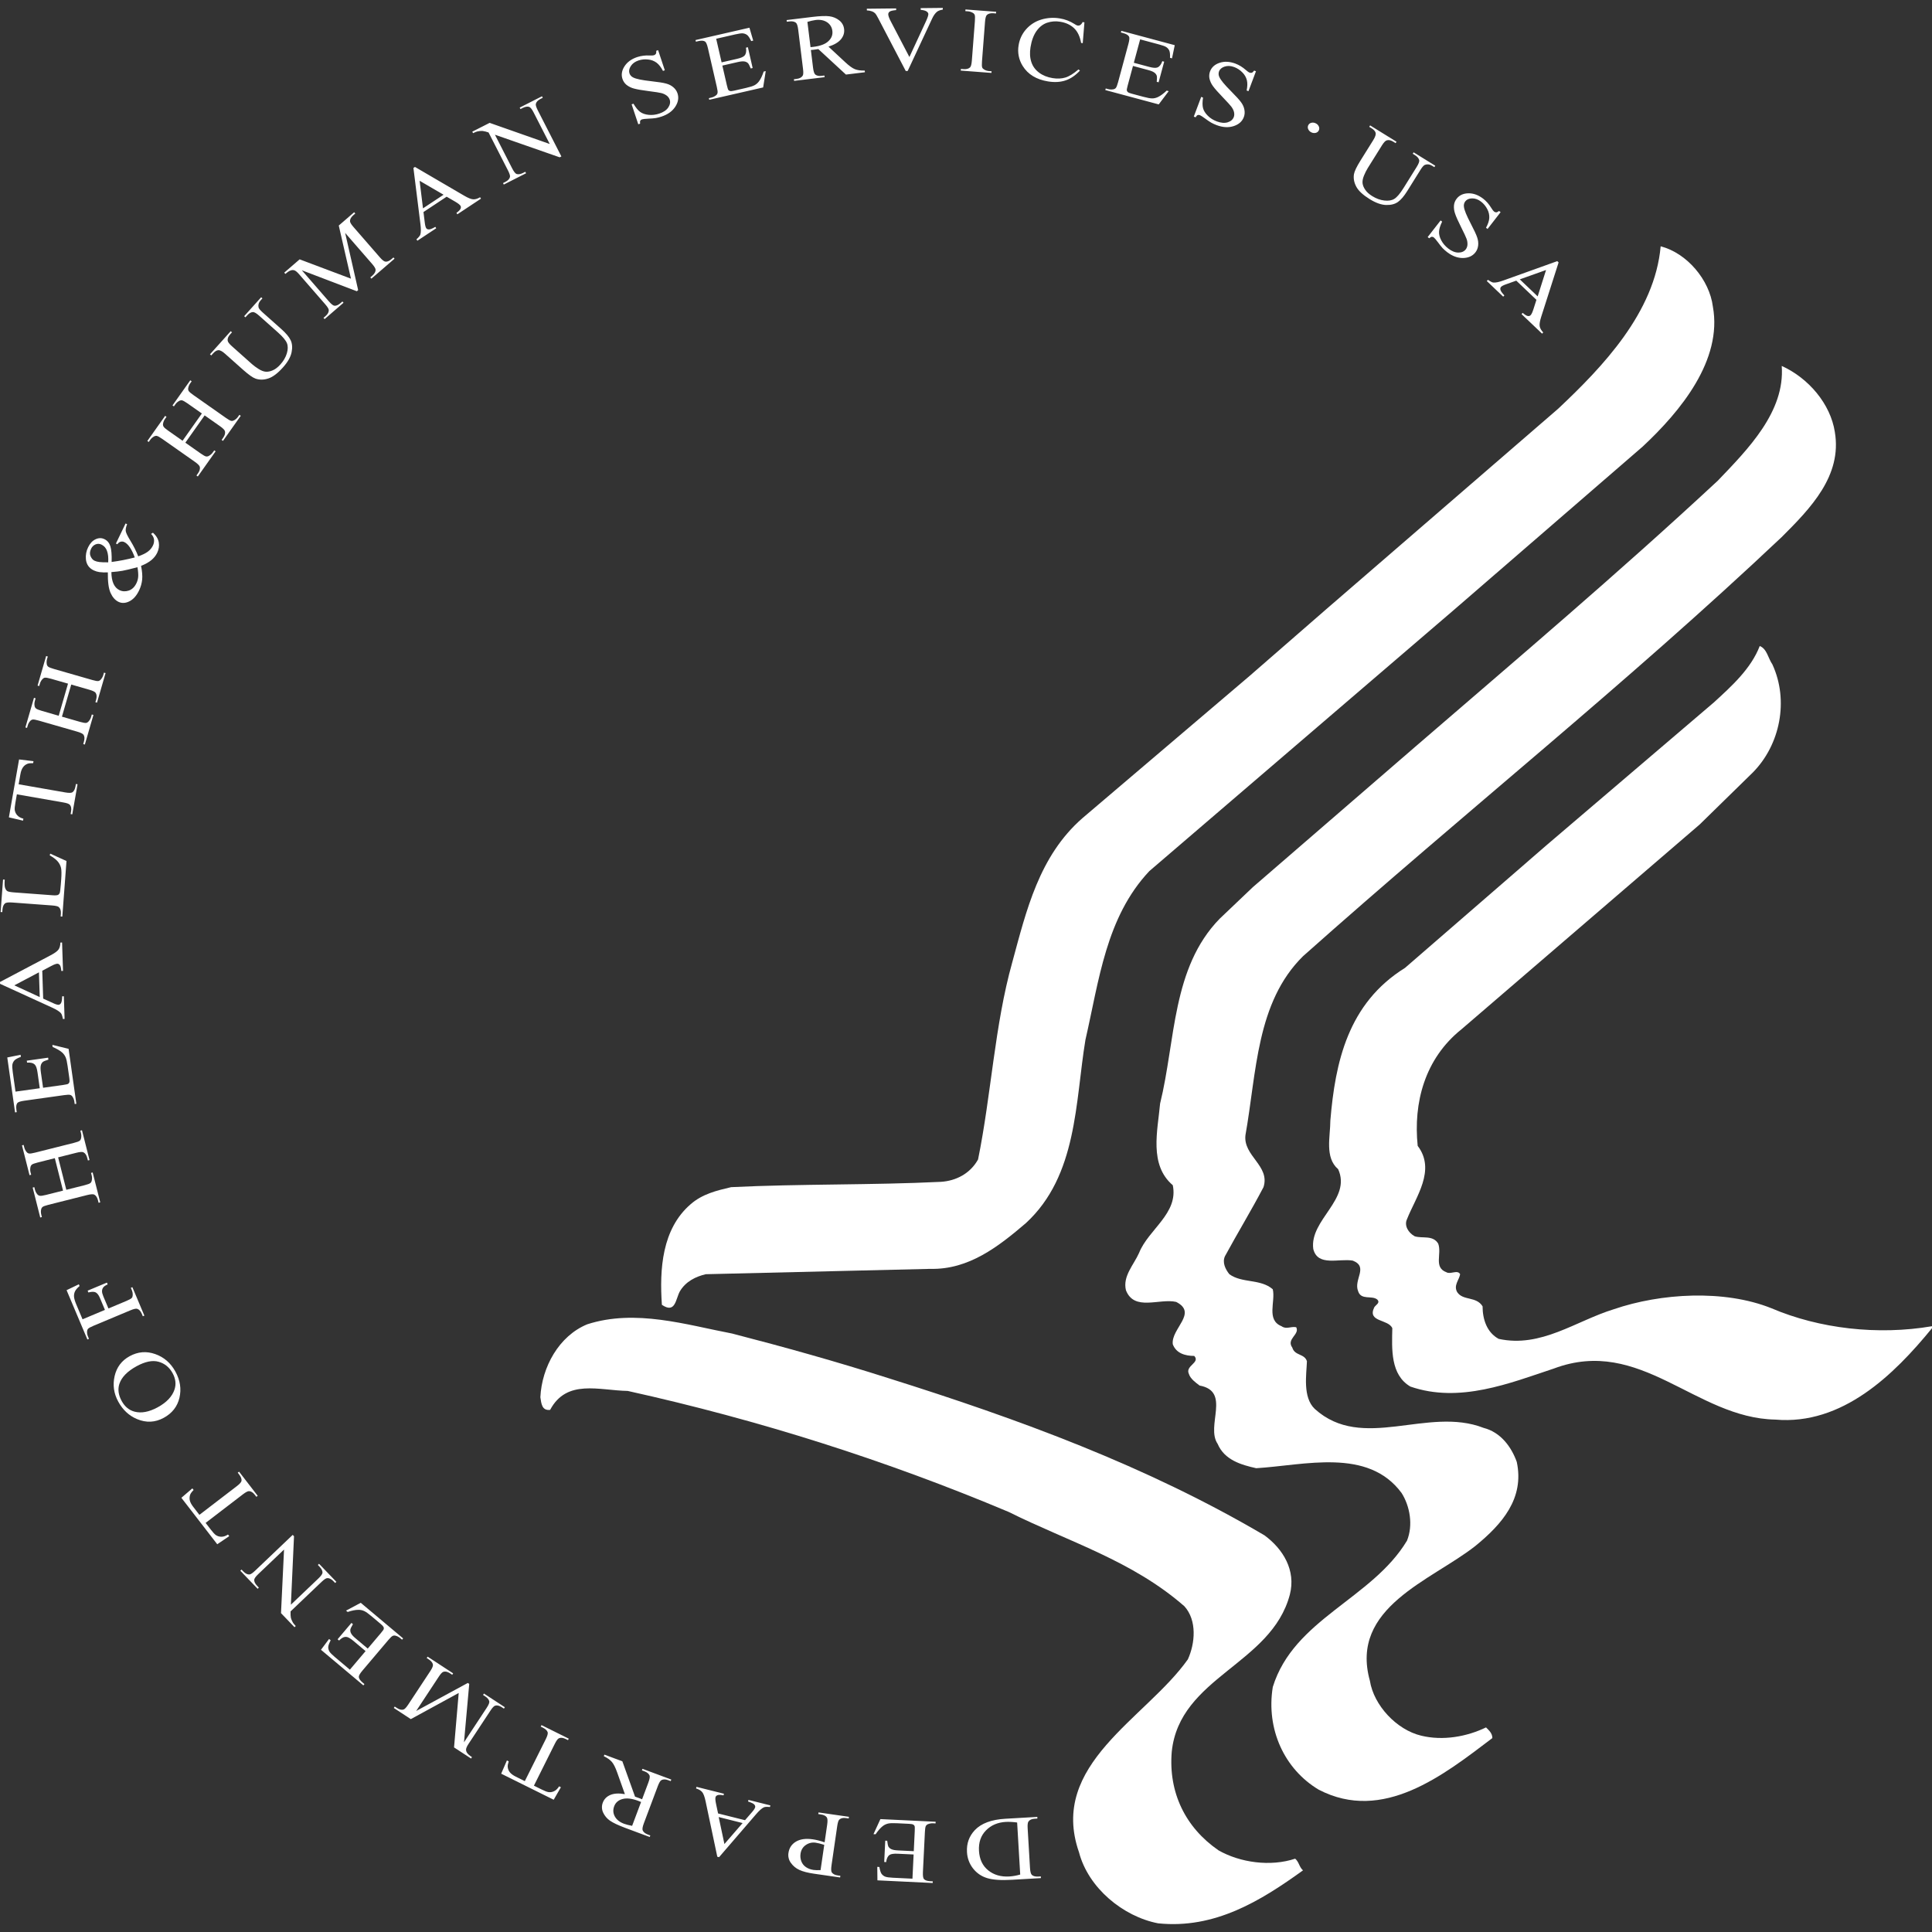
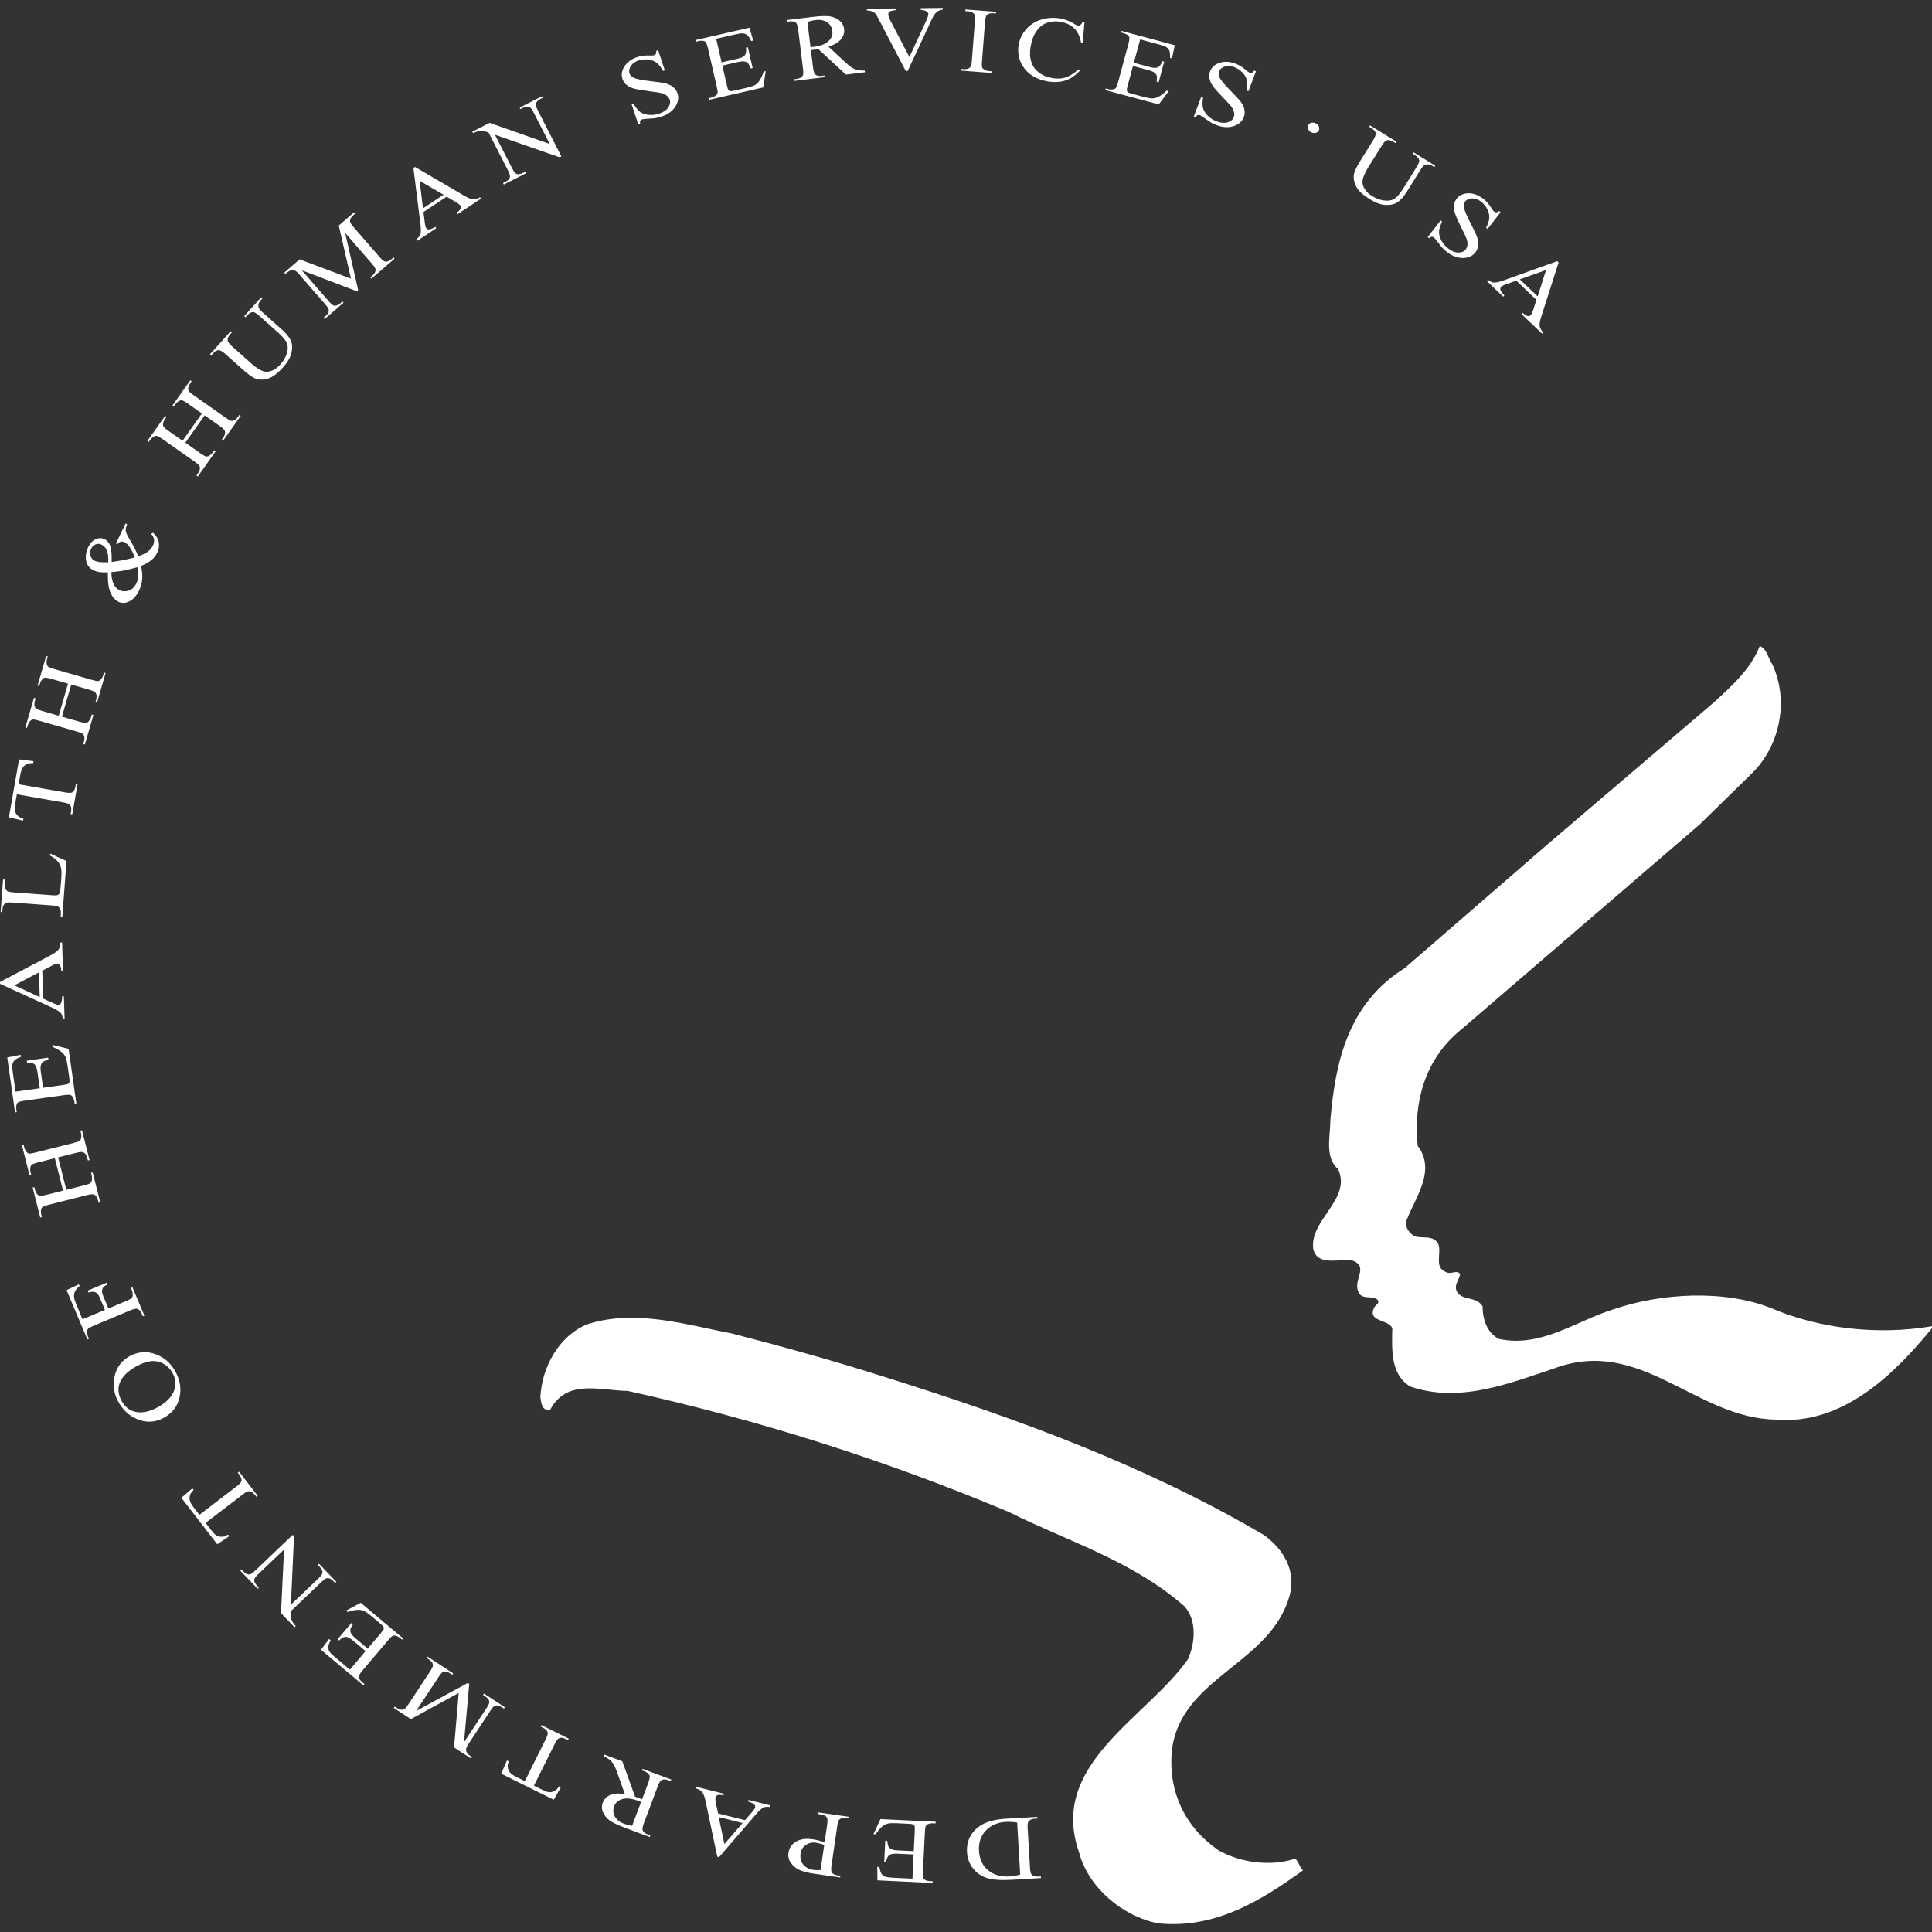
<svg xmlns="http://www.w3.org/2000/svg" width="500" height="500" viewBox="0 0 500 500" fill="none">
  <rect x="0" y="0" width="500" height="500" fill="#333333" stroke="none" />
-   <path fill-rule="evenodd" clip-rule="evenodd" d="M443.291 79.349C445.811 93.192 434.956 106.4 425.104 115.591L376.238 157.872L297.448 225.44C286.199 237.399 284.441 253.762 280.908 269.114C278.245 285.215 278.882 304.218 265.492 316.546C258.425 322.585 250.726 328.633 240.751 328.38L182.662 329.764C180.005 330.389 177.477 331.648 175.967 334.164C174.831 336.189 174.831 340.084 171.295 337.685C170.663 328.503 171.295 318.058 178.746 311.644C181.778 308.998 185.441 308.122 189.224 307.234C207.151 306.358 225.587 306.731 243.527 305.856C247.434 305.604 251.097 303.711 253.121 300.068C256.533 283.332 257.407 265.335 261.959 249.097C265.622 235.638 268.907 221.545 280.139 211.731L323.327 174.987L343.283 157.618L403.256 105.774C414.756 94.954 428.263 80.858 429.778 63.742C436.598 65.506 442.409 72.424 443.291 79.347V79.349Z" fill="white" />
-   <path fill-rule="evenodd" clip-rule="evenodd" d="M474.857 111.818C476.763 123.145 468.547 131.57 461.098 138.997C420.437 177.371 379.774 209.588 337.217 247.469C325.103 259.419 325.222 277.541 322.321 293.779C321.69 299.179 328.766 301.697 326.992 307.234C323.827 313.274 320.299 319.062 317.019 325.103C316.263 326.748 317.151 328.505 318.159 329.764C321.443 332.157 326.238 330.898 329.391 333.663C330.157 336.816 327.627 341.598 331.668 343.226C332.927 344.114 333.945 343.226 335.453 343.478C336.471 345.373 332.807 346.5 334.451 348.767C335.082 350.912 337.61 350.273 338.231 352.289C338.115 355.691 337.091 361.6 340.256 364.623C352.632 375.824 369.43 363.867 383.953 369.536C388.368 370.663 391.144 374.438 392.539 378.342C394.56 387.774 388.75 394.45 381.801 400.11C370.437 409.053 349.226 415.964 354.523 434.973C355.541 441.382 361.472 447.679 367.781 449.185C373.466 450.574 379.66 449.436 384.583 447.05C385.333 447.806 386.221 448.556 386.221 449.815C373.598 459.383 357.936 471.833 341.264 463.158C332.42 457.868 327.629 447.551 329.395 436.599C334.833 418.981 355.035 413.826 364.126 398.73C365.764 394.699 364.882 389.787 362.737 386.395C354.019 374.568 337.61 379.216 325.109 379.97C321.188 379.099 316.893 377.84 315.129 373.679C311.971 369.029 318.663 360.088 310.458 358.579C309.444 357.823 308.058 356.822 307.681 355.563C306.663 353.428 310.714 352.672 309.069 350.912C306.792 350.912 304.398 350.275 303.516 347.889C303.011 343.859 310.077 339.834 304.398 336.937C300.104 335.93 293.543 339.451 291.392 333.914C290.51 330.271 293.407 327.374 294.8 324.232C297.2 318.186 305.024 314.034 303.518 306.736C297.324 301.446 299.597 292.643 300.234 285.596C304.268 269.237 303.261 250.488 315.638 237.776L324.225 229.602L366.145 193.361C391.655 171.333 418.302 148.817 444.562 124.404C452.399 116.221 461.991 106.532 461.109 94.705C468.045 97.847 473.734 104.521 474.861 111.822L474.857 111.818Z" fill="white" />
  <path fill-rule="evenodd" clip-rule="evenodd" d="M458.702 171.968C462.988 181.28 460.723 192.726 453.643 199.903L439.885 213.365L378.265 266.348C368.655 274.022 365.758 285.473 366.897 296.55C371.688 302.843 366.394 309.767 364.12 315.545C363.353 317.189 364.491 319.066 366.135 319.954C368.156 320.579 370.812 319.573 372.201 321.838C373.209 324.483 370.938 328.009 374.352 329.264C375.354 329.888 377.25 328.508 377.88 329.767C377.629 331.279 376.11 332.658 377.13 334.417C378.636 336.684 382.053 335.425 383.691 338.077C383.691 341.471 384.83 344.869 387.864 346.501C398.844 348.895 407.814 341.85 417.657 338.827C429.782 334.671 446.2 333.663 458.451 338.576C470.822 343.859 485.976 345.623 500 343.226V343.737C490.14 355.812 476.767 368.897 459.458 367.389C438.752 367.012 424.606 345.74 402.131 354.178C390.763 357.951 377.754 363.241 365.012 358.845C359.825 355.812 360.209 349.146 360.33 343.739C359.323 341.345 353.763 342.221 355.659 338.328C356.04 337.692 357.297 337.189 356.425 336.313C355.033 335.174 352.253 336.565 351.486 334.168C350.227 331.151 354.268 327.877 350.097 326.249C346.564 325.613 341.01 327.877 339.873 323.226C338.865 315.679 349.846 310.391 346.314 302.586C342.78 299.569 344.293 294.152 344.293 290.006C345.556 274.9 348.838 259.672 363.615 250.488L400.483 218.527L443.551 181.783C448.092 177.624 453.145 173.097 455.419 167.187C457.311 167.938 457.562 170.326 458.706 171.968H458.702ZM230.003 356.694C263.603 367.265 296.679 379.348 327.239 397.341C332.043 400.863 335.445 406.397 333.807 412.692C329.016 430.809 305.264 433.964 303.248 453.343C302.366 463.908 306.782 472.97 315.369 478.88C320.928 482.033 328.762 483.162 335.193 481.025C336.211 481.901 336.211 483.16 337.215 484.048C326.234 491.973 314.363 499.267 299.716 497.755C290.619 495.997 281.656 488.577 279.251 479.387C271.299 456.613 296.562 444.786 307.421 429.434C309.31 425.274 309.815 419.364 306.533 415.711C293.024 403.883 276.473 398.981 261.068 391.297C229.381 377.961 196.542 367.523 162.456 359.973C155.004 359.837 146.669 356.82 142.371 364.875C140.228 365.126 140.096 363.243 139.845 361.6C140.226 353.797 144.644 345.742 151.975 342.728C164.467 338.697 177.603 342.86 189.476 345.12C203.113 348.646 216.624 352.419 230.001 356.694H230.003Z" fill="white" />
  <path fill-rule="evenodd" clip-rule="evenodd" d="M268.455 470.213L268.476 470.642L267.782 470.685C266.999 470.732 266.457 470.976 266.154 471.425C265.973 471.693 265.902 472.274 265.956 473.172L266.562 483.403C266.617 484.39 266.786 485.002 267.054 485.237C267.431 485.56 267.973 485.696 268.668 485.653L269.368 485.616L269.389 486.049L261.847 486.492C259.082 486.654 256.957 486.502 255.478 486.053C253.999 485.604 252.789 484.773 251.835 483.572C250.873 482.35 250.32 480.856 250.254 479.3C250.127 477.098 250.801 475.214 252.282 473.638C253.941 471.884 256.576 470.903 260.174 470.693L268.451 470.213H268.455ZM263.232 471.664C262.261 471.524 261.283 471.472 260.304 471.505C258.19 471.631 256.471 472.366 255.157 473.722C253.832 475.07 253.234 476.828 253.36 479.006C253.492 481.192 254.289 482.873 255.76 484.054C257.227 485.239 259.053 485.762 261.241 485.63C262.185 485.564 263.121 485.395 264.029 485.128L263.234 471.662L263.232 471.664ZM236.14 486.207L236.442 479.937L232.367 479.745C231.305 479.692 230.592 479.799 230.226 480.048C229.731 480.388 229.441 481.002 229.338 481.905L228.833 481.878L229.103 476.362L229.608 476.389C229.696 477.165 229.805 477.668 229.917 477.891C230.098 478.194 230.37 478.433 230.693 478.569C231.06 478.746 231.631 478.849 232.406 478.886L236.484 479.084L236.735 473.854C236.77 473.154 236.754 472.727 236.69 472.57C236.626 472.414 236.506 472.29 236.327 472.193C236.148 472.094 235.8 472.031 235.291 472.006L232.144 471.853C231.097 471.8 230.329 471.827 229.851 471.932C229.34 472.045 228.86 472.274 228.447 472.599C227.86 473.053 227.244 473.759 226.605 474.703L226.057 474.676L227.848 470.782L242.146 471.466L242.128 471.899L241.468 471.866C241.029 471.845 240.613 471.919 240.211 472.074C239.941 472.162 239.719 472.354 239.589 472.605C239.474 472.851 239.397 473.362 239.362 474.128L238.855 484.433C238.808 485.435 238.892 486.061 239.123 486.306C239.432 486.636 239.972 486.817 240.737 486.854L241.396 486.887L241.378 487.32L227.077 486.63L227.04 483.147L227.578 483.174C227.73 484.019 227.912 484.598 228.13 484.922C228.379 485.27 228.726 485.538 229.127 485.688C229.484 485.82 230.127 485.906 231.05 485.956L236.137 486.201L236.14 486.207ZM213.409 476.784L214.075 472.212C214.217 471.225 214.176 470.59 213.957 470.312C213.667 469.923 213.172 469.682 212.48 469.583L211.769 469.478L211.831 469.055L219.704 470.188L219.645 470.617L218.954 470.518C218.178 470.403 217.592 470.545 217.193 470.924C216.982 471.138 216.805 471.691 216.673 472.589L215.198 482.737C215.054 483.724 215.083 484.351 215.295 484.621C215.6 485.01 216.098 485.257 216.795 485.36L217.485 485.459L217.423 485.888L210.685 484.917C209.045 484.683 207.772 484.349 206.863 483.926C205.985 483.524 205.231 482.898 204.675 482.109C204.131 481.367 203.908 480.438 204.054 479.529C204.238 478.245 204.889 477.273 205.991 476.611C207.098 475.954 208.555 475.75 210.364 476.016C210.807 476.078 211.283 476.174 211.788 476.302C212.293 476.43 212.834 476.593 213.407 476.786L213.409 476.784ZM213.315 477.446C212.9 477.314 212.482 477.194 212.062 477.085C211.753 477.005 211.437 476.941 211.12 476.894C210.22 476.747 209.299 476.957 208.553 477.479C207.782 478 207.322 478.754 207.178 479.745C207.079 480.423 207.149 481.081 207.386 481.707C207.632 482.338 208.025 482.834 208.581 483.209C209.134 483.59 209.795 483.829 210.551 483.939C211.011 484 211.613 484.017 212.361 483.982L213.315 477.448V477.446ZM185.835 469.319L192.808 471.066L194.644 468.946C195.095 468.425 195.361 468.017 195.435 467.72C195.495 467.485 195.414 467.25 195.2 467.003C194.984 466.758 194.45 466.5 193.595 466.226L193.702 465.814L199.375 467.238L199.268 467.65C198.487 467.584 197.963 467.602 197.695 467.732C197.149 467.977 196.465 468.587 195.633 469.566L186.096 480.633L185.635 480.518L182.602 466.148C182.357 464.994 182.068 464.211 181.732 463.799C181.398 463.393 180.867 463.075 180.139 462.851L180.247 462.434L187.358 464.219L187.248 464.641C186.525 464.489 186.014 464.47 185.715 464.586C185.419 464.691 185.237 464.872 185.173 465.124C185.087 465.453 185.138 466.026 185.309 466.836L185.837 469.319H185.835ZM185.996 470.25L187.479 477.234L192.185 471.806L185.996 470.25ZM156.418 454.095L161.065 455.826L164.347 464.971C164.788 465.124 165.143 465.251 165.421 465.352L165.777 465.488L166.171 465.653L167.792 461.332C168.143 460.397 168.24 459.772 168.087 459.453C167.879 459.01 167.454 458.67 166.807 458.425L166.121 458.173L166.274 457.767L173.733 460.549L173.579 460.951L172.927 460.71C172.192 460.432 171.586 460.442 171.118 460.737C170.85 460.899 170.56 461.404 170.242 462.243L166.634 471.853C166.282 472.789 166.185 473.413 166.338 473.726C166.548 474.176 166.989 474.52 167.644 474.767L168.299 475.012L168.145 475.418L161.806 473.053C159.96 472.362 158.637 471.738 157.848 471.18C157.084 470.65 156.476 469.927 156.086 469.082C155.713 468.276 155.684 467.353 156.004 466.525C156.348 465.61 156.991 464.948 157.947 464.536C158.893 464.13 160.15 464.05 161.72 464.322L159.725 458.715C159.274 457.427 158.808 456.512 158.341 455.97C157.871 455.433 157.176 454.936 156.261 454.493L156.422 454.091L156.418 454.095ZM165.911 466.345L165.489 466.187C165.394 466.144 165.297 466.102 165.198 466.067C163.539 465.447 162.167 465.29 161.096 465.587C160.018 465.884 159.305 466.512 158.951 467.46C158.602 468.39 158.66 469.271 159.122 470.106C159.581 470.941 160.374 471.567 161.497 471.985C161.994 472.173 162.688 472.352 163.593 472.527L165.913 466.345H165.911ZM129.705 459.028L131.186 455.606L131.656 455.837C131.448 456.467 131.361 456.949 131.394 457.277C131.436 457.788 131.631 458.276 131.955 458.674C132.285 459.076 132.789 459.451 133.476 459.791L135.823 460.955L141.248 450.09C141.683 449.214 141.842 448.612 141.732 448.289C141.57 447.835 141.164 447.454 140.517 447.129L139.94 446.848L140.135 446.459L147.191 449.962L147.001 450.351L146.41 450.055C145.707 449.71 145.12 449.642 144.64 449.863C144.351 449.995 144.003 450.465 143.603 451.256L138.178 462.127L140.183 463.119C140.958 463.5 141.535 463.731 141.912 463.792C142.414 463.871 142.927 463.792 143.385 463.568C143.879 463.337 144.312 462.921 144.695 462.305L145.161 462.535L143.298 465.773L129.709 459.033L129.705 459.028ZM121.438 435.793L120.082 450.904L125.93 442.025C126.47 441.209 126.7 440.636 126.624 440.298C126.523 439.838 126.167 439.41 125.555 439.01L125.009 438.649L125.244 438.289L130.651 441.827L130.416 442.193L129.868 441.833C129.208 441.4 128.627 441.264 128.131 441.427C127.826 441.52 127.428 441.948 126.94 442.69L121.223 451.365C120.834 451.956 120.63 452.428 120.611 452.789C120.611 453.098 120.708 453.399 120.89 453.65C121.098 453.968 121.514 454.328 122.149 454.746L121.908 455.107L117.506 452.226L118.714 438.142L106.319 444.907L101.916 442.02L102.157 441.66L102.697 442.01C103.362 442.449 103.946 442.585 104.44 442.426C104.745 442.321 105.145 441.905 105.637 441.157L111.357 432.482C111.895 431.666 112.122 431.089 112.035 430.745C111.934 430.285 111.578 429.853 110.972 429.457L110.432 429.103L110.667 428.742L117.273 433.063L117.032 433.43L116.482 433.063C115.817 432.63 115.242 432.499 114.747 432.661C114.442 432.754 114.042 433.183 113.556 433.924L107.708 442.797L121.069 435.546L121.44 435.791L121.438 435.793ZM90.546 432.111L94.613 427.304L91.487 424.679C90.669 423.995 90.041 423.644 89.596 423.624C88.996 423.591 88.384 423.904 87.758 424.565L87.372 424.242L90.954 420.009L91.339 420.333C90.937 421.007 90.719 421.472 90.671 421.722C90.626 422.072 90.696 422.428 90.875 422.736C91.059 423.096 91.448 423.529 92.046 424.023L95.172 426.653L98.565 422.645C99.023 422.103 99.27 421.753 99.316 421.59C99.355 421.413 99.334 421.227 99.256 421.062C99.173 420.881 98.932 420.623 98.545 420.296L96.13 418.264C95.328 417.59 94.7 417.141 94.255 416.939C93.777 416.719 93.255 416.609 92.728 416.622C91.98 416.628 91.065 416.809 89.977 417.174L89.557 416.824L93.36 414.802L104.331 424.019L104.051 424.349L103.548 423.927C103.22 423.646 102.833 423.444 102.417 423.331C102.149 423.238 101.854 423.255 101.599 423.378C101.355 423.504 100.987 423.865 100.484 424.452L93.797 432.35C93.142 433.123 92.833 433.671 92.862 434.005C92.909 434.454 93.228 434.924 93.816 435.418L94.319 435.841L94.038 436.175L83.068 426.962L85.163 424.163L85.576 424.508C85.18 425.274 84.97 425.843 84.947 426.234C84.935 426.661 85.05 427.083 85.277 427.446C85.483 427.769 85.94 428.235 86.645 428.825L90.548 432.111H90.546ZM76.219 421.12L72.724 417.477L73.509 401.019L66.849 407.366C66.14 408.039 65.788 408.561 65.786 408.905C65.786 409.381 66.037 409.88 66.542 410.405L66.989 410.875L66.676 411.178L62.192 406.5L62.508 406.204L62.967 406.68C63.509 407.248 64.045 407.51 64.568 407.469C64.889 407.436 65.372 407.118 66.019 406.498L75.749 397.228L76.091 397.578L75.283 415.289L82.394 408.513C83.105 407.836 83.459 407.329 83.466 406.98C83.466 406.504 83.212 406.006 82.711 405.48L82.258 405.004L82.567 404.708L87.049 409.379L86.736 409.676L86.288 409.21C85.738 408.635 85.198 408.375 84.675 408.417C84.354 408.443 83.874 408.767 83.227 409.381L75.198 417.032C75.18 417.794 75.205 418.336 75.271 418.653C75.337 418.977 75.506 419.377 75.771 419.869C75.909 420.11 76.161 420.428 76.534 420.815L76.219 421.118V421.12ZM46.936 387.632L49.779 385.19L50.103 385.606C49.637 386.082 49.349 386.478 49.229 386.791C49.046 387.271 49.009 387.796 49.122 388.297C49.239 388.802 49.53 389.356 50.002 389.962L51.603 392.039L61.279 384.623C62.056 384.028 62.464 383.56 62.51 383.216C62.561 382.74 62.363 382.214 61.922 381.644L61.527 381.128L61.871 380.867L66.692 387.114L66.35 387.376L65.947 386.855C65.466 386.234 64.964 385.913 64.44 385.907C64.119 385.901 63.602 386.169 62.893 386.71L53.216 394.126L54.585 395.901C55.114 396.585 55.536 397.04 55.846 397.263C56.266 397.551 56.763 397.706 57.274 397.706C57.822 397.716 58.397 397.529 59.009 397.137L59.33 397.549L56.223 399.653L46.942 387.632H46.936ZM30.618 362.769C29.454 360.648 29.134 358.441 29.664 356.13C30.196 353.828 31.492 352.105 33.56 350.976C35.695 349.812 37.892 349.628 40.158 350.428C42.429 351.221 44.17 352.734 45.39 354.953C46.623 357.193 46.973 359.459 46.443 361.732C45.91 364.009 44.554 365.746 42.376 366.931C40.146 368.147 37.849 368.256 35.471 367.261C33.404 366.397 31.791 364.897 30.618 362.769ZM31.494 362.581C32.297 364.048 33.41 364.963 34.826 365.336C36.587 365.796 38.584 365.419 40.818 364.203C43.109 362.95 44.556 361.421 45.164 359.61C45.623 358.221 45.458 356.812 44.667 355.371C43.828 353.842 42.613 352.861 41.038 352.421C39.464 351.98 37.57 352.367 35.353 353.574C32.957 354.885 31.465 356.412 30.892 358.157C30.441 359.558 30.639 361.025 31.494 362.579V362.581ZM21.364 341.431L27.16 339L25.846 335.878C25.543 335.167 25.18 334.693 24.772 334.475C24.364 334.257 23.73 334.267 22.877 334.491L22.679 334.022L27.671 331.934L27.867 332.4C27.3 332.651 26.919 332.911 26.717 333.189C26.515 333.467 26.412 333.781 26.404 334.131C26.394 334.475 26.509 334.934 26.748 335.509L28.063 338.631L32.697 336.688C33.445 336.375 33.915 336.119 34.102 335.905C34.253 335.746 34.333 335.503 34.348 335.182C34.366 334.745 34.29 334.31 34.123 333.906L33.861 333.286L34.259 333.121L37.366 340.486L36.965 340.651L36.711 340.045C36.412 339.334 36.013 338.891 35.524 338.724C35.209 338.615 34.605 338.751 33.723 339.12L24.193 343.113C23.447 343.426 22.977 343.688 22.788 343.89C22.625 344.094 22.537 344.345 22.537 344.607C22.512 345.046 22.592 345.468 22.769 345.886L23.023 346.492L22.617 346.657L17.233 333.896L20.406 332.373L20.593 332.822C19.998 333.325 19.604 333.793 19.402 334.215C19.203 334.644 19.122 335.097 19.157 335.59C19.192 336.076 19.394 336.762 19.769 337.656L21.364 341.436V341.431ZM16.311 308.131L14.187 299.736L9.742 300.859C8.949 301.057 8.44 301.246 8.22 301.423C8.028 301.607 7.904 301.85 7.869 302.114C7.781 302.542 7.795 302.963 7.902 303.393L8.065 304.024L7.641 304.133L5.685 296.412L6.114 296.307L6.277 296.948C6.384 297.364 6.573 297.751 6.843 298.087C7.035 298.345 7.272 298.489 7.546 298.53C7.824 298.567 8.339 298.487 9.102 298.295L19.124 295.775C19.907 295.578 20.418 295.394 20.637 295.211C20.806 295.079 20.925 294.854 20.989 294.543C21.076 294.117 21.065 293.676 20.956 293.255L20.793 292.614L21.216 292.509L23.169 300.224L22.749 300.329L22.586 299.699C22.398 298.959 22.075 298.473 21.613 298.225C21.317 298.063 20.696 298.1 19.767 298.335L15.04 299.524L17.163 307.918L21.896 306.729C22.679 306.532 23.183 306.342 23.406 306.165C23.598 305.981 23.721 305.738 23.756 305.474C23.845 305.046 23.835 304.626 23.73 304.195L23.561 303.544L23.983 303.435L25.943 311.172L25.52 311.281L25.36 310.644C25.17 309.899 24.846 309.402 24.385 309.157C24.088 309.01 23.474 309.052 22.543 309.282L12.518 311.809C11.727 312.007 11.216 312.196 10.995 312.373C10.808 312.553 10.684 312.787 10.641 313.041C10.554 313.48 10.571 313.913 10.678 314.339L10.839 314.976L10.414 315.081L8.455 307.343L8.883 307.234L9.048 307.892C9.153 308.31 9.347 308.701 9.621 309.035C9.788 309.268 10.039 309.423 10.321 309.468C10.6 309.511 11.117 309.441 11.877 309.249L16.32 308.133L16.311 308.131ZM4.018 282.511L10.29 281.636L9.716 277.578C9.569 276.523 9.33 275.841 9.011 275.526C8.586 275.104 7.915 274.931 7.004 275.005L6.932 274.502L12.456 273.725L12.528 274.228C11.774 274.463 11.298 274.661 11.096 274.819C10.828 275.052 10.643 275.365 10.567 275.712C10.46 276.101 10.466 276.686 10.573 277.459L11.148 281.516L16.377 280.781C17.08 280.682 17.505 280.583 17.649 280.49C17.795 280.385 17.904 280.235 17.956 280.061C18.016 279.87 18.012 279.513 17.939 279.006L17.496 275.874C17.35 274.834 17.187 274.084 16.989 273.634C16.779 273.148 16.464 272.718 16.064 272.371C15.5 271.879 14.686 271.407 13.629 270.958L13.55 270.41L17.752 271.438L19.761 285.662L19.33 285.718L19.24 285.067C19.182 284.64 19.029 284.232 18.792 283.871C18.659 283.618 18.426 283.433 18.152 283.356C17.882 283.29 17.366 283.309 16.596 283.418L6.285 284.865C5.279 285.007 4.675 285.209 4.473 285.479C4.21 285.845 4.131 286.414 4.241 287.177L4.331 287.828L3.897 287.89L1.883 273.672L5.331 272.977L5.403 273.515C4.599 273.822 4.055 274.106 3.777 274.387C3.478 274.698 3.28 275.089 3.204 275.514C3.142 275.891 3.169 276.542 3.303 277.457L4.014 282.516L4.018 282.511ZM10.938 251.224L11.175 258.438L13.746 259.61C14.377 259.907 14.846 260.049 15.158 260.039C15.399 260.029 15.607 259.886 15.786 259.61C15.963 259.332 16.064 258.749 16.091 257.846L16.526 257.836L16.715 263.696L16.281 263.713C16.136 262.94 15.967 262.437 15.768 262.213C15.38 261.759 14.595 261.267 13.416 260.735L0.019 254.613L0 254.137L13.111 247.218C14.171 246.662 14.846 246.165 15.147 245.732C15.452 245.291 15.615 244.69 15.632 243.933L16.066 243.917L16.309 251.267L15.87 251.283C15.815 250.544 15.689 250.043 15.502 249.79C15.314 249.532 15.088 249.408 14.826 249.412C14.482 249.429 13.942 249.627 13.204 250.024L10.938 251.224ZM10.074 251.64L3.709 255.007L10.286 258.04L10.076 251.64H10.074ZM12.874 221.366L12.994 220.919L17.208 222.827L16.128 237.214L15.697 237.181L15.751 236.478C15.811 235.693 15.627 235.116 15.217 234.747C14.976 234.537 14.399 234.403 13.493 234.333L3.182 233.569C2.182 233.495 1.552 233.571 1.284 233.81C0.909 234.14 0.699 234.655 0.645 235.355L0.593 236.06L0.159 236.027L0.789 227.62L1.228 227.649C1.148 228.636 1.172 229.332 1.306 229.742C1.44 230.154 1.632 230.441 1.871 230.606C2.112 230.768 2.71 230.886 3.655 230.956L13.69 231.7C14.342 231.747 14.797 231.708 15.053 231.584C15.234 231.473 15.374 231.306 15.454 231.108C15.545 230.882 15.638 230.179 15.732 228.978L15.838 227.62C15.945 226.196 15.928 225.188 15.792 224.597C15.644 223.991 15.355 223.427 14.947 222.953C14.523 222.442 13.831 221.912 12.874 221.366ZM4.935 196.544L8.669 196.992L8.578 197.507C7.913 197.49 7.42 197.544 7.111 197.667C6.629 197.855 6.215 198.183 5.922 198.609C5.625 199.038 5.411 199.627 5.277 200.385L4.824 202.971L16.884 205.079C17.853 205.248 18.477 205.226 18.759 205.032C19.147 204.743 19.4 204.241 19.53 203.53L19.641 202.893L20.07 202.971L18.702 210.752L18.273 210.678L18.389 210.029C18.524 209.252 18.422 208.667 18.067 208.273C17.857 208.032 17.305 207.83 16.427 207.678L4.366 205.57L3.979 207.777C3.826 208.632 3.775 209.252 3.818 209.629C3.888 210.136 4.111 210.608 4.457 210.985C4.82 211.391 5.347 211.688 6.052 211.877L5.961 212.388L2.3 211.527L4.935 196.546V196.544ZM15.193 185.24L17.601 176.924L13.2 175.66C12.417 175.436 11.883 175.347 11.599 175.384C11.38 175.419 11.166 175.555 10.95 175.799C10.661 176.12 10.449 176.503 10.33 176.917L10.146 177.55L9.724 177.431L11.941 169.78L12.363 169.903L12.182 170.534C12.059 170.946 12.028 171.383 12.094 171.809C12.116 172.096 12.254 172.359 12.475 172.541C12.697 172.712 13.179 172.903 13.931 173.12L23.859 175.974C24.64 176.198 25.17 176.295 25.452 176.25C25.706 176.194 25.932 176.05 26.093 175.846C26.388 175.512 26.6 175.135 26.721 174.715L26.905 174.078L27.321 174.195L25.104 181.846L24.688 181.729L24.869 181.098C25.079 180.369 25.048 179.782 24.772 179.337C24.595 179.048 24.045 178.772 23.124 178.506L18.438 177.159L16.029 185.471L20.711 186.818C21.492 187.043 22.023 187.128 22.304 187.088C22.561 187.027 22.79 186.878 22.953 186.668C23.243 186.342 23.453 185.976 23.575 185.553L23.762 184.906L24.179 185.026L21.957 192.687L21.537 192.567L21.718 191.937C21.935 191.199 21.902 190.608 21.626 190.165C21.446 189.887 20.894 189.615 19.971 189.347L10.043 186.493C9.26 186.268 8.72 186.176 8.442 186.217C8.189 186.272 7.962 186.413 7.797 186.614C7.503 186.95 7.296 187.327 7.175 187.754L6.994 188.385L6.571 188.261L8.792 180.6L9.215 180.719L9.027 181.368C8.904 181.78 8.875 182.215 8.941 182.64C8.968 182.922 9.106 183.184 9.326 183.363C9.543 183.542 10.027 183.742 10.781 183.958L15.188 185.234L15.193 185.24ZM30 140.664L32.501 135.471L32.897 135.661C32.598 136.398 32.483 136.994 32.543 137.443C32.598 137.894 33.019 138.749 33.795 140.019C34.576 141.282 35.234 142.601 35.776 143.977C36.868 143.596 37.7 143.192 38.275 142.753C38.819 142.351 39.258 141.826 39.559 141.22C39.821 140.717 39.926 140.144 39.856 139.582C39.767 139.04 39.495 138.545 39.085 138.179L39.588 137.861C40.445 138.644 40.948 139.487 41.098 140.392C41.244 141.292 41.1 142.193 40.667 143.097C40.313 143.806 39.814 144.432 39.2 144.933C38.553 145.479 37.655 145.988 36.507 146.448C36.787 147.841 36.888 149.023 36.794 149.988C36.691 150.977 36.416 151.939 35.982 152.833C35.324 154.191 34.49 155.125 33.482 155.623C32.473 156.126 31.535 156.17 30.668 155.755C29.81 155.343 29.128 154.575 28.615 153.445C28.108 152.318 27.871 150.546 27.91 148.129C27.179 148.174 26.443 148.148 25.716 148.055C25.209 147.981 24.717 147.832 24.255 147.614C23.041 147.037 22.366 146.069 22.232 144.731C22.128 143.658 22.33 142.576 22.815 141.612C23.289 140.629 23.921 139.947 24.717 139.57C25.518 139.188 26.283 139.174 27.01 139.524C27.764 139.883 28.281 140.499 28.558 141.37C28.838 142.24 28.947 143.594 28.893 145.436C30.911 145.172 32.909 144.781 34.877 144.266C34.086 142.104 33.177 140.773 32.159 140.285C31.83 140.126 31.451 140.109 31.108 140.239C30.803 140.35 30.548 140.567 30.389 140.851L30.002 140.664H30ZM28.005 145.531C28.075 144.305 27.97 143.309 27.682 142.549C27.445 141.846 26.936 141.27 26.27 140.944C25.794 140.697 25.232 140.676 24.739 140.884C24.222 141.098 23.808 141.502 23.579 142.011C23.231 142.733 23.186 143.373 23.441 143.948C23.697 144.523 24.026 144.908 24.438 145.106C24.787 145.271 25.205 145.384 25.706 145.45C26.2 145.514 26.967 145.539 28.007 145.531H28.005ZM35.578 146.796C33.777 147.27 32.479 147.579 31.683 147.723C30.894 147.857 29.938 147.973 28.827 148.057C28.836 149.279 29.019 150.28 29.367 151.063C29.715 151.844 30.237 152.399 30.923 152.728C31.681 153.089 32.489 153.122 33.336 152.836C34.183 152.541 34.838 151.908 35.304 150.946C35.555 150.427 35.708 149.883 35.761 149.314C35.817 148.747 35.759 147.909 35.58 146.796H35.578ZM47.247 114.068L52.242 107.01L48.506 104.383C47.838 103.915 47.36 103.656 47.084 103.602C46.822 103.573 46.559 103.637 46.338 103.782C45.959 103.99 45.631 104.284 45.384 104.639L45.005 105.172L44.644 104.921L49.242 98.422L49.602 98.675L49.221 99.213C48.969 99.568 48.8 99.961 48.72 100.386C48.652 100.664 48.695 100.959 48.844 101.206C48.994 101.437 49.39 101.775 50.031 102.226L58.461 108.15C59.12 108.616 59.588 108.877 59.872 108.925C60.086 108.968 60.331 108.912 60.612 108.76C60.997 108.537 61.323 108.249 61.572 107.894L61.957 107.355L62.31 107.604L57.712 114.101L57.36 113.852L57.739 113.314C58.174 112.696 58.341 112.129 58.224 111.622C58.151 111.292 57.721 110.851 56.94 110.301L52.963 107.505L47.968 114.567L51.945 117.363C52.608 117.828 53.078 118.086 53.354 118.135C53.618 118.164 53.884 118.1 54.104 117.954C54.486 117.74 54.803 117.462 55.056 117.105L55.446 116.553L55.798 116.802L51.197 123.312L50.843 123.062L51.22 122.524C51.667 121.9 51.825 121.336 51.714 120.822C51.636 120.505 51.203 120.064 50.42 119.512L41.99 113.588C41.323 113.12 40.849 112.86 40.569 112.807C40.309 112.778 40.049 112.838 39.829 112.976C39.448 113.19 39.118 113.489 38.867 113.847L38.489 114.385L38.129 114.132L42.736 107.624L43.091 107.876L42.701 108.426C42.452 108.774 42.283 109.174 42.205 109.596C42.139 109.873 42.184 110.163 42.33 110.406C42.472 110.649 42.868 110.991 43.509 111.443L47.251 114.068H47.247ZM63.517 82.123L63.188 81.832L67.587 76.928L67.916 77.219L67.447 77.74C66.958 78.282 66.779 78.873 66.907 79.516C66.962 79.821 67.319 80.27 67.978 80.86L72.808 85.16C74.007 86.225 74.813 87.186 75.219 88.047C75.633 88.91 75.712 89.957 75.46 91.181C75.207 92.411 74.459 93.72 73.216 95.106C71.858 96.619 70.606 97.565 69.452 97.942C68.3 98.327 67.199 98.344 66.142 97.989C65.429 97.744 64.35 96.984 62.913 95.706L58.254 91.558C57.525 90.907 56.942 90.596 56.501 90.629C56.062 90.662 55.611 90.938 55.141 91.463L54.673 91.985L54.343 91.696L59.709 85.712L60.039 86.003L59.563 86.534C59.05 87.103 58.836 87.651 58.926 88.175C58.982 88.529 59.349 89.009 60.014 89.599L65.207 94.225C65.668 94.637 66.247 95.061 66.927 95.494C67.62 95.925 68.244 96.166 68.809 96.203C69.369 96.24 69.981 96.114 70.634 95.817C71.292 95.527 71.937 95.024 72.569 94.315C73.381 93.413 73.938 92.45 74.24 91.433C74.539 90.415 74.545 89.535 74.251 88.805C73.954 88.074 73.179 87.138 71.912 86.013L67.086 81.715C66.346 81.051 65.79 80.736 65.433 80.761C64.937 80.8 64.455 81.078 63.985 81.604L63.517 82.119V82.123ZM92.349 75.374L78.118 69.951L85.104 77.987C85.743 78.723 86.235 79.104 86.581 79.129C87.051 79.158 87.568 78.925 88.122 78.451L88.617 78.022L88.903 78.352L84.01 82.58L83.723 82.255L84.224 81.824C84.817 81.311 85.106 80.792 85.087 80.266C85.077 79.949 84.774 79.448 84.193 78.778L77.364 70.924C76.903 70.392 76.501 70.066 76.157 69.949C75.858 69.865 75.541 69.877 75.25 69.984C74.887 70.093 74.422 70.396 73.849 70.893L73.56 70.561L77.546 67.118L90.83 72.119L87.673 58.371L91.66 54.927L91.943 55.259L91.45 55.682C90.851 56.201 90.56 56.724 90.579 57.241C90.591 57.565 90.886 58.064 91.471 58.737L98.302 66.592C98.942 67.33 99.441 67.705 99.798 67.719C100.272 67.748 100.785 67.524 101.335 67.046L101.827 66.623L102.108 66.949L96.115 72.113L95.835 71.787L96.338 71.354C96.94 70.835 97.228 70.314 97.203 69.796C97.187 69.475 96.888 68.981 96.309 68.311L89.324 60.275L92.691 75.08L92.347 75.374H92.349ZM115.594 50.905L109.594 54.876L109.938 57.66C110.018 58.344 110.144 58.812 110.317 59.071C110.449 59.269 110.68 59.37 111.003 59.376C111.333 59.382 111.883 59.162 112.662 58.711L112.899 59.069L108.019 62.3L107.778 61.94C108.357 61.412 108.693 61.006 108.778 60.724C108.961 60.157 108.965 59.238 108.804 57.967L106.993 43.462L107.397 43.205L120.131 50.645C121.158 51.245 121.932 51.556 122.464 51.583C122.996 51.616 123.591 51.433 124.246 51.049L124.483 51.408L118.365 55.459L118.124 55.098C118.724 54.666 119.08 54.297 119.198 54.002C119.317 53.714 119.305 53.454 119.161 53.24C118.969 52.953 118.512 52.607 117.799 52.187L115.588 50.903L115.594 50.905ZM114.794 50.394L108.596 46.786L109.47 53.92L114.794 50.394ZM122.227 34.074L126.719 31.795L142.276 37.266L138.102 29.11C137.661 28.239 137.267 27.753 136.931 27.656C136.478 27.518 135.93 27.61 135.275 27.942L134.702 28.233L134.502 27.843L140.269 24.915L140.467 25.305L139.88 25.603C139.181 25.956 138.78 26.393 138.672 26.899C138.609 27.215 138.78 27.769 139.183 28.562L145.283 40.487L144.842 40.712L128.091 34.864L132.548 43.578C132.991 44.443 133.379 44.929 133.711 45.037C134.17 45.173 134.72 45.076 135.365 44.75L135.948 44.453L136.146 44.839L130.381 47.765L130.183 47.377L130.758 47.089C131.467 46.73 131.873 46.294 131.982 45.783C132.048 45.474 131.875 44.917 131.471 44.124L126.441 34.285C125.93 34.099 125.402 33.965 124.865 33.887C124.424 33.873 123.983 33.916 123.552 34.015C123.284 34.074 122.907 34.225 122.429 34.466L122.229 34.077L122.227 34.074ZM170.319 12.982L172.054 18.189L171.576 18.348C171.081 17.404 170.535 16.7 169.94 16.24C169.297 15.764 168.536 15.474 167.741 15.402C166.904 15.296 166.055 15.381 165.256 15.645C164.357 15.941 163.69 16.426 163.255 17.093C162.82 17.759 162.707 18.387 162.907 18.989C163.074 19.463 163.426 19.848 163.881 20.054C164.603 20.436 166.132 20.749 168.456 21.006C170.354 21.216 171.675 21.422 172.408 21.631C173.146 21.831 173.774 22.154 174.273 22.593C174.784 23.036 175.138 23.549 175.336 24.151C175.717 25.292 175.524 26.444 174.767 27.614C174.005 28.785 172.814 29.638 171.18 30.178C170.696 30.339 170.201 30.464 169.698 30.555C169.101 30.635 168.499 30.685 167.898 30.705C166.976 30.751 166.397 30.812 166.173 30.885C165.983 30.936 165.818 31.056 165.713 31.221C165.625 31.373 165.608 31.635 165.662 32.002L165.184 32.162L163.463 26.998L163.943 26.84C164.531 27.845 165.107 28.55 165.668 28.96C166.228 29.368 166.958 29.626 167.862 29.723C168.763 29.815 169.682 29.71 170.62 29.397C171.705 29.038 172.476 28.513 172.948 27.816C173.41 27.118 173.535 26.438 173.311 25.77C173.164 25.375 172.911 25.026 172.579 24.765C172.144 24.437 171.646 24.202 171.114 24.081C170.702 23.969 169.62 23.802 167.873 23.578C166.121 23.355 164.866 23.135 164.083 22.919C163.385 22.739 162.728 22.42 162.157 21.977C161.662 21.573 161.293 21.035 161.093 20.427C160.735 19.345 160.91 18.255 161.623 17.153C162.334 16.055 163.438 15.253 164.936 14.759C165.961 14.435 167.036 14.299 168.11 14.361C168.66 14.386 169.035 14.363 169.229 14.299C169.431 14.241 169.606 14.118 169.725 13.947C169.832 13.782 169.869 13.512 169.843 13.137L170.317 12.986L170.319 12.982ZM185.348 10.032L186.752 16.139L190.731 15.23C191.765 14.996 192.422 14.707 192.709 14.361C193.094 13.903 193.205 13.23 193.057 12.333L193.552 12.222L194.786 17.606L194.293 17.718C193.997 16.99 193.76 16.539 193.585 16.355C193.329 16.11 193.004 15.954 192.651 15.908C192.249 15.838 191.677 15.89 190.92 16.063L186.943 16.972L188.116 22.067C188.275 22.752 188.404 23.16 188.505 23.291C188.623 23.43 188.781 23.526 188.959 23.563C189.158 23.609 189.509 23.572 190.005 23.456L193.076 22.754C194.096 22.523 194.831 22.292 195.262 22.063C195.723 21.814 196.123 21.464 196.432 21.039C196.875 20.444 197.279 19.599 197.64 18.519L198.171 18.4L197.504 22.63L183.554 25.822L183.455 25.399L184.1 25.253C184.524 25.156 184.91 24.975 185.252 24.713C185.489 24.557 185.651 24.314 185.705 24.035C185.752 23.765 185.686 23.259 185.515 22.504L183.21 12.463C182.983 11.48 182.73 10.905 182.443 10.728C182.056 10.502 181.487 10.469 180.741 10.639L180.1 10.79L179.999 10.366L193.953 7.172L194.932 10.512L194.411 10.631C194.036 9.859 193.702 9.352 193.409 9.098C193.076 8.83 192.668 8.67 192.241 8.633C191.86 8.6 191.217 8.688 190.317 8.894L185.348 10.03V10.032ZM223.846 18.696L218.926 19.298L211.784 12.704C211.409 12.762 211.031 12.816 210.656 12.865C210.541 12.877 210.415 12.894 210.277 12.904C210.141 12.914 210.001 12.931 209.855 12.939L210.415 17.512C210.535 18.501 210.741 19.102 211.021 19.312C211.411 19.607 211.948 19.716 212.633 19.63L213.354 19.541L213.409 19.97L205.517 20.934L205.464 20.506L206.156 20.419C206.933 20.326 207.463 20.04 207.747 19.57C207.908 19.306 207.934 18.723 207.821 17.827L206.57 7.658C206.451 6.667 206.241 6.067 205.96 5.865C205.567 5.568 205.015 5.459 204.322 5.544L203.632 5.626L203.576 5.193L210.288 4.375C212.241 4.14 213.7 4.085 214.658 4.215C215.618 4.342 216.459 4.695 217.193 5.268C217.916 5.847 218.336 6.588 218.45 7.491C218.573 8.459 218.307 9.343 217.654 10.145C217.005 10.944 215.925 11.585 214.409 12.069L218.771 16.121C219.768 17.05 220.605 17.65 221.266 17.913C221.932 18.175 222.777 18.29 223.793 18.264L223.846 18.692V18.696ZM209.764 12.208L210.213 12.156C210.339 12.146 210.446 12.137 210.527 12.123C212.282 11.909 213.57 11.425 214.38 10.666C215.196 9.908 215.54 9.026 215.416 8.021C215.328 7.093 214.819 6.259 214.038 5.754C213.245 5.231 212.249 5.037 211.062 5.179C210.349 5.286 209.645 5.449 208.956 5.665L209.764 12.206V12.208ZM243.992 2.047V2.482C243.341 2.591 242.841 2.772 242.507 3.032C242.031 3.419 241.606 4.011 241.239 4.804L234.911 18.365L234.407 18.371L227.308 4.779C226.939 4.077 226.686 3.654 226.535 3.5C226.3 3.252 226.01 3.061 225.688 2.943C225.256 2.787 224.8 2.702 224.341 2.692L224.335 2.259L231.917 2.177L231.924 2.612C231.066 2.69 230.508 2.822 230.253 3.001C230.02 3.153 229.88 3.415 229.877 3.693C229.88 4.087 230.1 4.691 230.527 5.513L235.352 14.755L239.63 5.533C240.051 4.623 240.259 3.992 240.255 3.642C240.252 3.411 240.119 3.199 239.849 2.995C239.581 2.791 239.136 2.653 238.505 2.572L238.272 2.539L238.266 2.105L243.988 2.045L243.992 2.047ZM256.617 18.443L256.585 18.872L248.647 18.268L248.68 17.839L249.34 17.887C250.104 17.946 250.673 17.796 251.048 17.439C251.289 17.209 251.443 16.613 251.516 15.667L252.301 5.445C252.356 4.645 252.344 4.112 252.245 3.846C252.138 3.611 251.954 3.419 251.724 3.304C251.345 3.088 250.922 2.96 250.487 2.927L249.83 2.879L249.865 2.447L257.804 3.05L257.767 3.485L257.1 3.432C256.343 3.376 255.779 3.522 255.402 3.875C255.157 4.11 254.996 4.697 254.922 5.645L254.139 15.867C254.077 16.669 254.095 17.202 254.192 17.466C254.271 17.672 254.45 17.854 254.73 18.014C255.107 18.233 255.513 18.356 255.952 18.393L256.62 18.441L256.617 18.443ZM280.65 5.783L280.211 11.173L279.789 11.109C279.492 9.426 278.874 8.15 277.955 7.283C277.03 6.413 275.841 5.863 274.39 5.63C273.242 5.426 272.064 5.517 270.961 5.892C269.898 6.263 268.989 6.98 268.235 8.043C267.489 9.106 266.972 10.499 266.696 12.216C266.471 13.629 266.533 14.901 266.904 16.03C267.265 17.153 267.938 18.076 268.919 18.803C269.89 19.531 271.064 19.999 272.437 20.219C273.625 20.411 274.707 20.363 275.694 20.073C276.675 19.784 277.815 19.082 279.113 17.967L279.494 18.262C278.35 19.506 277.108 20.357 275.781 20.806C274.45 21.258 272.946 21.346 271.252 21.076C268.219 20.588 266.022 19.249 264.664 17.054C263.661 15.461 263.288 13.551 263.619 11.699C263.854 10.174 264.52 8.746 265.542 7.588C266.576 6.409 267.92 5.544 269.42 5.086C271 4.598 272.673 4.489 274.305 4.769C275.63 4.979 276.896 5.467 278.095 6.224C278.326 6.399 278.585 6.531 278.861 6.613C279.102 6.652 279.327 6.613 279.535 6.494C279.803 6.329 280.015 6.063 280.172 5.713L280.65 5.785V5.783ZM295.072 10.186L293.434 16.244L297.382 17.303C298.406 17.579 299.119 17.629 299.539 17.458C300.091 17.235 300.51 16.694 300.802 15.832L301.289 15.964L299.848 21.299L299.362 21.171C299.44 20.39 299.44 19.881 299.379 19.634C299.269 19.298 299.055 19.008 298.767 18.803C298.443 18.554 297.911 18.33 297.157 18.128L293.215 17.069L291.847 22.123C291.666 22.801 291.59 23.223 291.616 23.39C291.655 23.567 291.752 23.728 291.895 23.842C292.047 23.974 292.371 24.105 292.865 24.237L295.909 25.053C296.922 25.325 297.679 25.467 298.165 25.465C298.661 25.471 299.162 25.354 299.683 25.113C300.351 24.791 301.103 24.239 301.94 23.448L302.461 23.592L299.877 27.019L286.055 23.31L286.164 22.894L286.801 23.063C287.223 23.174 287.646 23.195 288.076 23.122C288.359 23.098 288.62 22.958 288.797 22.737C288.962 22.521 289.148 22.039 289.35 21.297L292.039 11.342C292.3 10.37 292.352 9.739 292.185 9.451C291.95 9.065 291.462 8.773 290.718 8.575L290.081 8.404L290.197 7.983L304.025 11.693L303.314 15.101L302.799 14.965C302.832 14.11 302.778 13.504 302.634 13.141C302.465 12.748 302.183 12.414 301.824 12.181C301.501 11.975 300.889 11.748 300.001 11.513L295.076 10.192L295.072 10.186ZM325.039 18.453L323.102 23.599L322.632 23.421C322.846 22.37 322.867 21.484 322.688 20.751C322.488 19.978 322.078 19.275 321.503 18.723C320.916 18.119 320.203 17.654 319.416 17.357C318.527 17.025 317.703 16.982 316.947 17.229C316.191 17.474 315.698 17.897 315.48 18.488C315.309 18.962 315.342 19.485 315.568 19.935C315.892 20.683 316.879 21.882 318.527 23.537C319.875 24.888 320.771 25.875 321.216 26.498C321.659 27.116 321.946 27.759 322.055 28.416C322.175 29.082 322.127 29.704 321.903 30.295C321.48 31.427 320.604 32.201 319.273 32.636C317.948 33.071 316.475 32.986 314.87 32.387C314.392 32.21 313.928 31.997 313.481 31.754C312.962 31.445 312.461 31.107 311.979 30.744C311.239 30.203 310.753 29.889 310.528 29.803C310.347 29.727 310.145 29.716 309.96 29.776C309.795 29.84 309.615 30.036 309.428 30.355L308.952 30.178L310.868 25.078L311.344 25.255C311.167 26.407 311.167 27.316 311.344 27.989C311.521 28.657 311.936 29.31 312.576 29.951C313.213 30.588 313.996 31.082 314.926 31.427C315.995 31.822 316.93 31.901 317.734 31.649C318.534 31.396 319.055 30.944 319.306 30.283C319.442 29.914 319.465 29.508 319.368 29.044C319.271 28.581 319.034 28.099 318.663 27.594C318.412 27.25 317.672 26.448 316.457 25.175C315.23 23.912 314.39 22.945 313.916 22.288C313.485 21.709 313.178 21.049 313.013 20.347C312.881 19.721 312.933 19.071 313.16 18.474C313.561 17.409 314.386 16.667 315.634 16.253C316.887 15.84 318.245 15.911 319.727 16.461C320.652 16.805 321.565 17.363 322.453 18.136C322.859 18.497 323.17 18.715 323.355 18.787C323.551 18.869 323.767 18.882 323.969 18.824C324.157 18.76 324.351 18.573 324.571 18.266L325.047 18.447L325.039 18.453ZM340.536 31.931C340.897 32.096 341.179 32.395 341.326 32.762C341.587 33.359 341.313 34.056 340.716 34.318C340.639 34.35 340.559 34.375 340.479 34.392C340.095 34.48 339.692 34.425 339.345 34.237C338.991 34.066 338.711 33.772 338.556 33.409C338.292 32.809 338.564 32.109 339.164 31.845C339.242 31.81 339.325 31.785 339.407 31.769C339.79 31.684 340.19 31.742 340.534 31.931H340.536ZM365.614 39.79L365.844 39.422L371.441 42.888L371.21 43.256L370.608 42.888C369.988 42.502 369.376 42.428 368.766 42.665C368.47 42.772 368.092 43.194 367.623 43.944L364.21 49.415C363.365 50.771 362.556 51.725 361.773 52.275C360.99 52.828 359.972 53.085 358.719 53.05C357.466 53.015 356.04 52.504 354.464 51.528C352.737 50.458 351.587 49.395 351.014 48.329C350.44 47.266 350.231 46.187 350.4 45.092C350.526 44.346 351.084 43.164 352.102 41.536L355.395 36.261C355.91 35.432 356.118 34.81 356.009 34.381C355.904 33.959 355.55 33.559 354.954 33.19L354.353 32.822L354.587 32.453L361.416 36.681L361.185 37.05L360.58 36.675C359.928 36.271 359.354 36.156 358.853 36.333C358.509 36.45 358.103 36.891 357.631 37.645L353.957 43.53C353.59 44.138 353.271 44.775 353.003 45.432C352.696 46.178 352.57 46.834 352.626 47.394C352.688 47.954 352.916 48.529 353.326 49.121C353.722 49.712 354.328 50.256 355.138 50.757C356.172 51.396 357.215 51.775 358.27 51.896C359.325 52.02 360.192 51.876 360.864 51.457C361.536 51.039 362.321 50.118 363.219 48.684L366.627 43.221C367.155 42.376 367.367 41.781 367.291 41.439C367.159 40.955 366.805 40.53 366.211 40.161L365.616 39.792L365.614 39.79ZM388.358 54.907L384.981 59.252L384.579 58.946C385.09 58.004 385.379 57.163 385.424 56.411C385.467 55.616 385.286 54.822 384.903 54.124C384.521 53.37 383.977 52.71 383.31 52.195C382.56 51.612 381.787 51.332 380.987 51.342C380.188 51.352 379.599 51.614 379.207 52.113C378.906 52.514 378.781 53.023 378.863 53.518C378.945 54.33 379.537 55.774 380.621 57.845C381.503 59.535 382.071 60.748 382.302 61.472C382.547 62.195 382.626 62.894 382.543 63.559C382.461 64.227 382.226 64.812 381.839 65.311C381.099 66.265 380.021 66.745 378.628 66.772C377.225 66.788 375.846 66.277 374.482 65.226C374.078 64.913 373.695 64.573 373.339 64.208C372.939 63.759 372.562 63.287 372.212 62.799C371.659 62.055 371.286 61.614 371.095 61.468C370.948 61.34 370.759 61.27 370.563 61.276C370.386 61.284 370.157 61.418 369.879 61.666L369.477 61.358L372.828 57.054L373.223 57.361C372.712 58.408 372.446 59.279 372.42 59.974C372.387 60.664 372.582 61.416 373.005 62.216C373.433 63.015 374.033 63.718 374.816 64.322C375.719 65.02 376.59 65.368 377.435 65.366C378.27 65.364 378.913 65.086 379.341 64.532C379.597 64.192 379.747 63.786 379.774 63.361C379.809 62.817 379.726 62.273 379.529 61.766C379.393 61.365 378.927 60.373 378.14 58.799C377.346 57.225 376.825 56.054 376.574 55.288C376.331 54.608 376.232 53.887 376.283 53.166C376.345 52.521 376.58 51.935 376.988 51.414C377.689 50.516 378.696 50.052 380.011 50.025C381.325 50.001 382.611 50.472 383.862 51.437C384.645 52.041 385.35 52.842 385.966 53.848C386.252 54.313 386.477 54.612 386.644 54.738C386.831 54.884 387.025 54.954 387.219 54.954C387.41 54.946 387.658 54.828 387.954 54.6L388.36 54.907H388.358ZM397.625 77.596L392.411 72.63L389.759 73.576C389.108 73.802 388.673 74.033 388.461 74.254C388.296 74.427 388.243 74.676 388.309 74.991C388.375 75.313 388.715 75.799 389.327 76.458L389.024 76.774L384.785 72.733L385.082 72.42C385.729 72.869 386.199 73.104 386.495 73.124C387.091 73.18 387.996 72.982 389.205 72.539L403.021 67.583L403.365 67.915L398.875 81.948C398.515 83.075 398.379 83.899 398.469 84.422C398.558 84.95 398.865 85.486 399.384 86.036L399.088 86.349L393.769 81.288L394.072 80.973C394.631 81.461 395.069 81.727 395.383 81.781C395.696 81.834 395.941 81.762 396.118 81.575C396.363 81.323 396.605 80.804 396.854 80.015L397.627 77.594L397.625 77.596ZM397.948 76.704L400.118 69.879L393.322 72.298L397.948 76.706V76.704Z" fill="white" />
</svg>